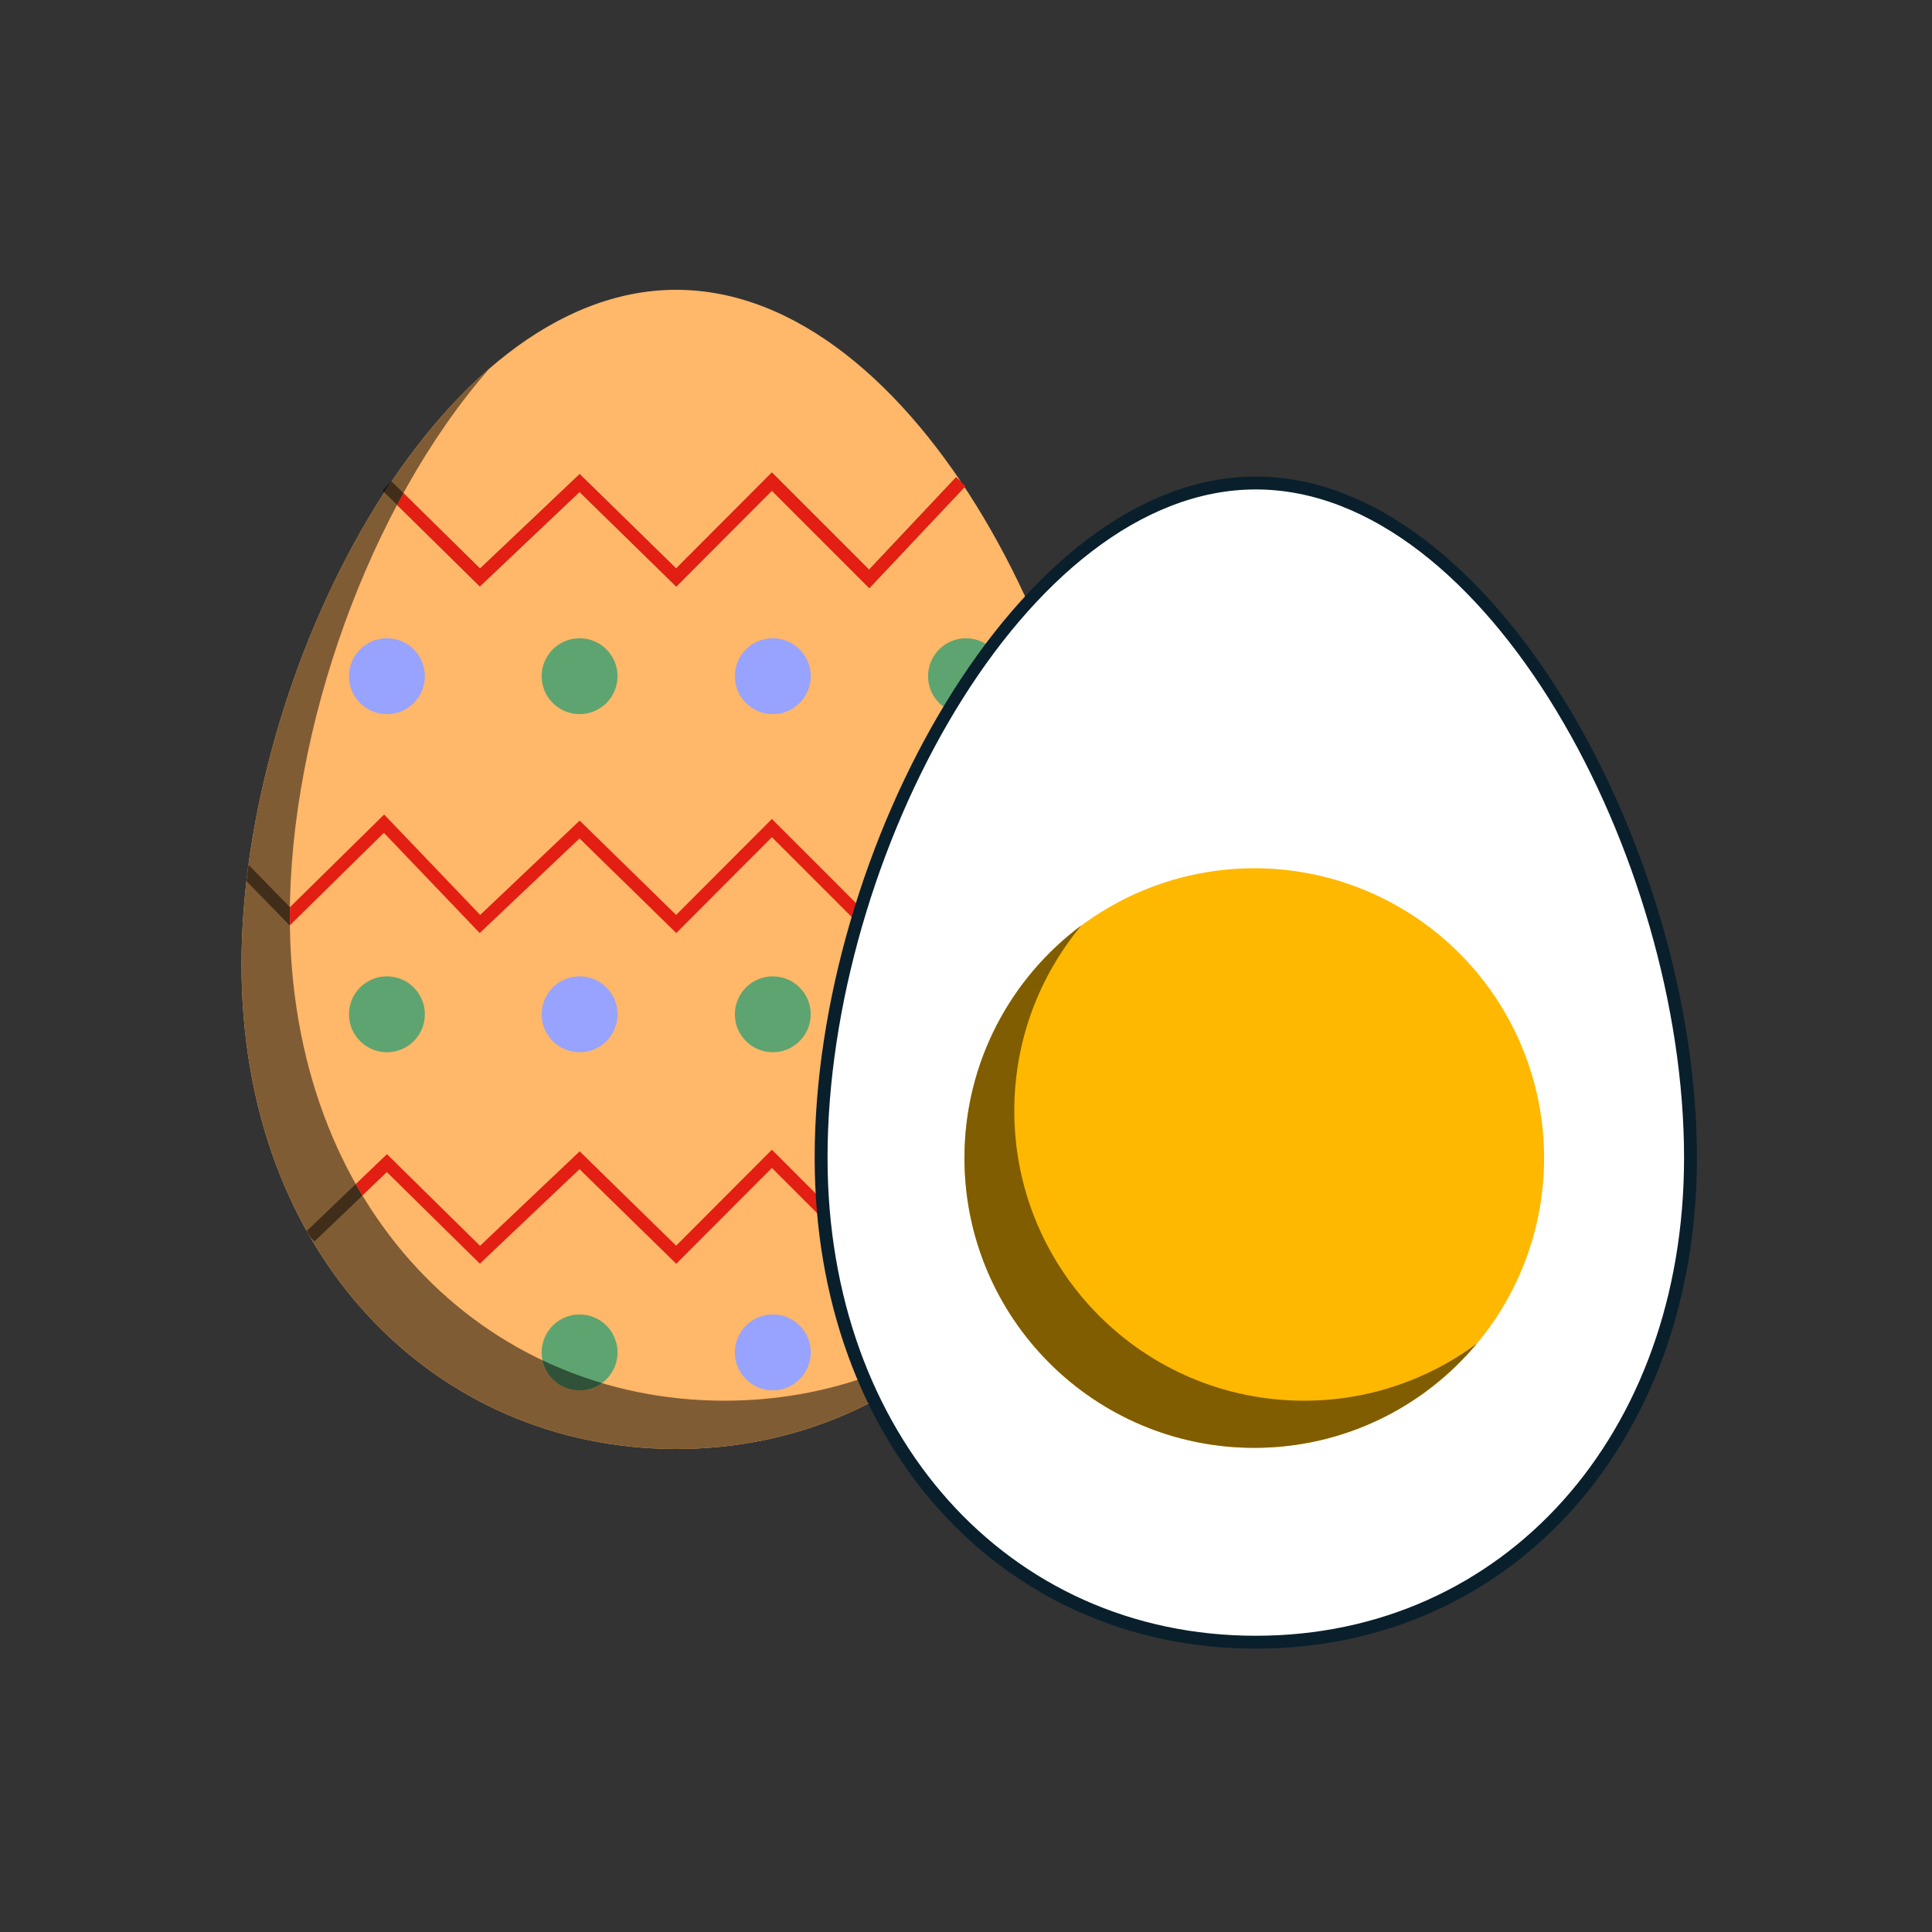
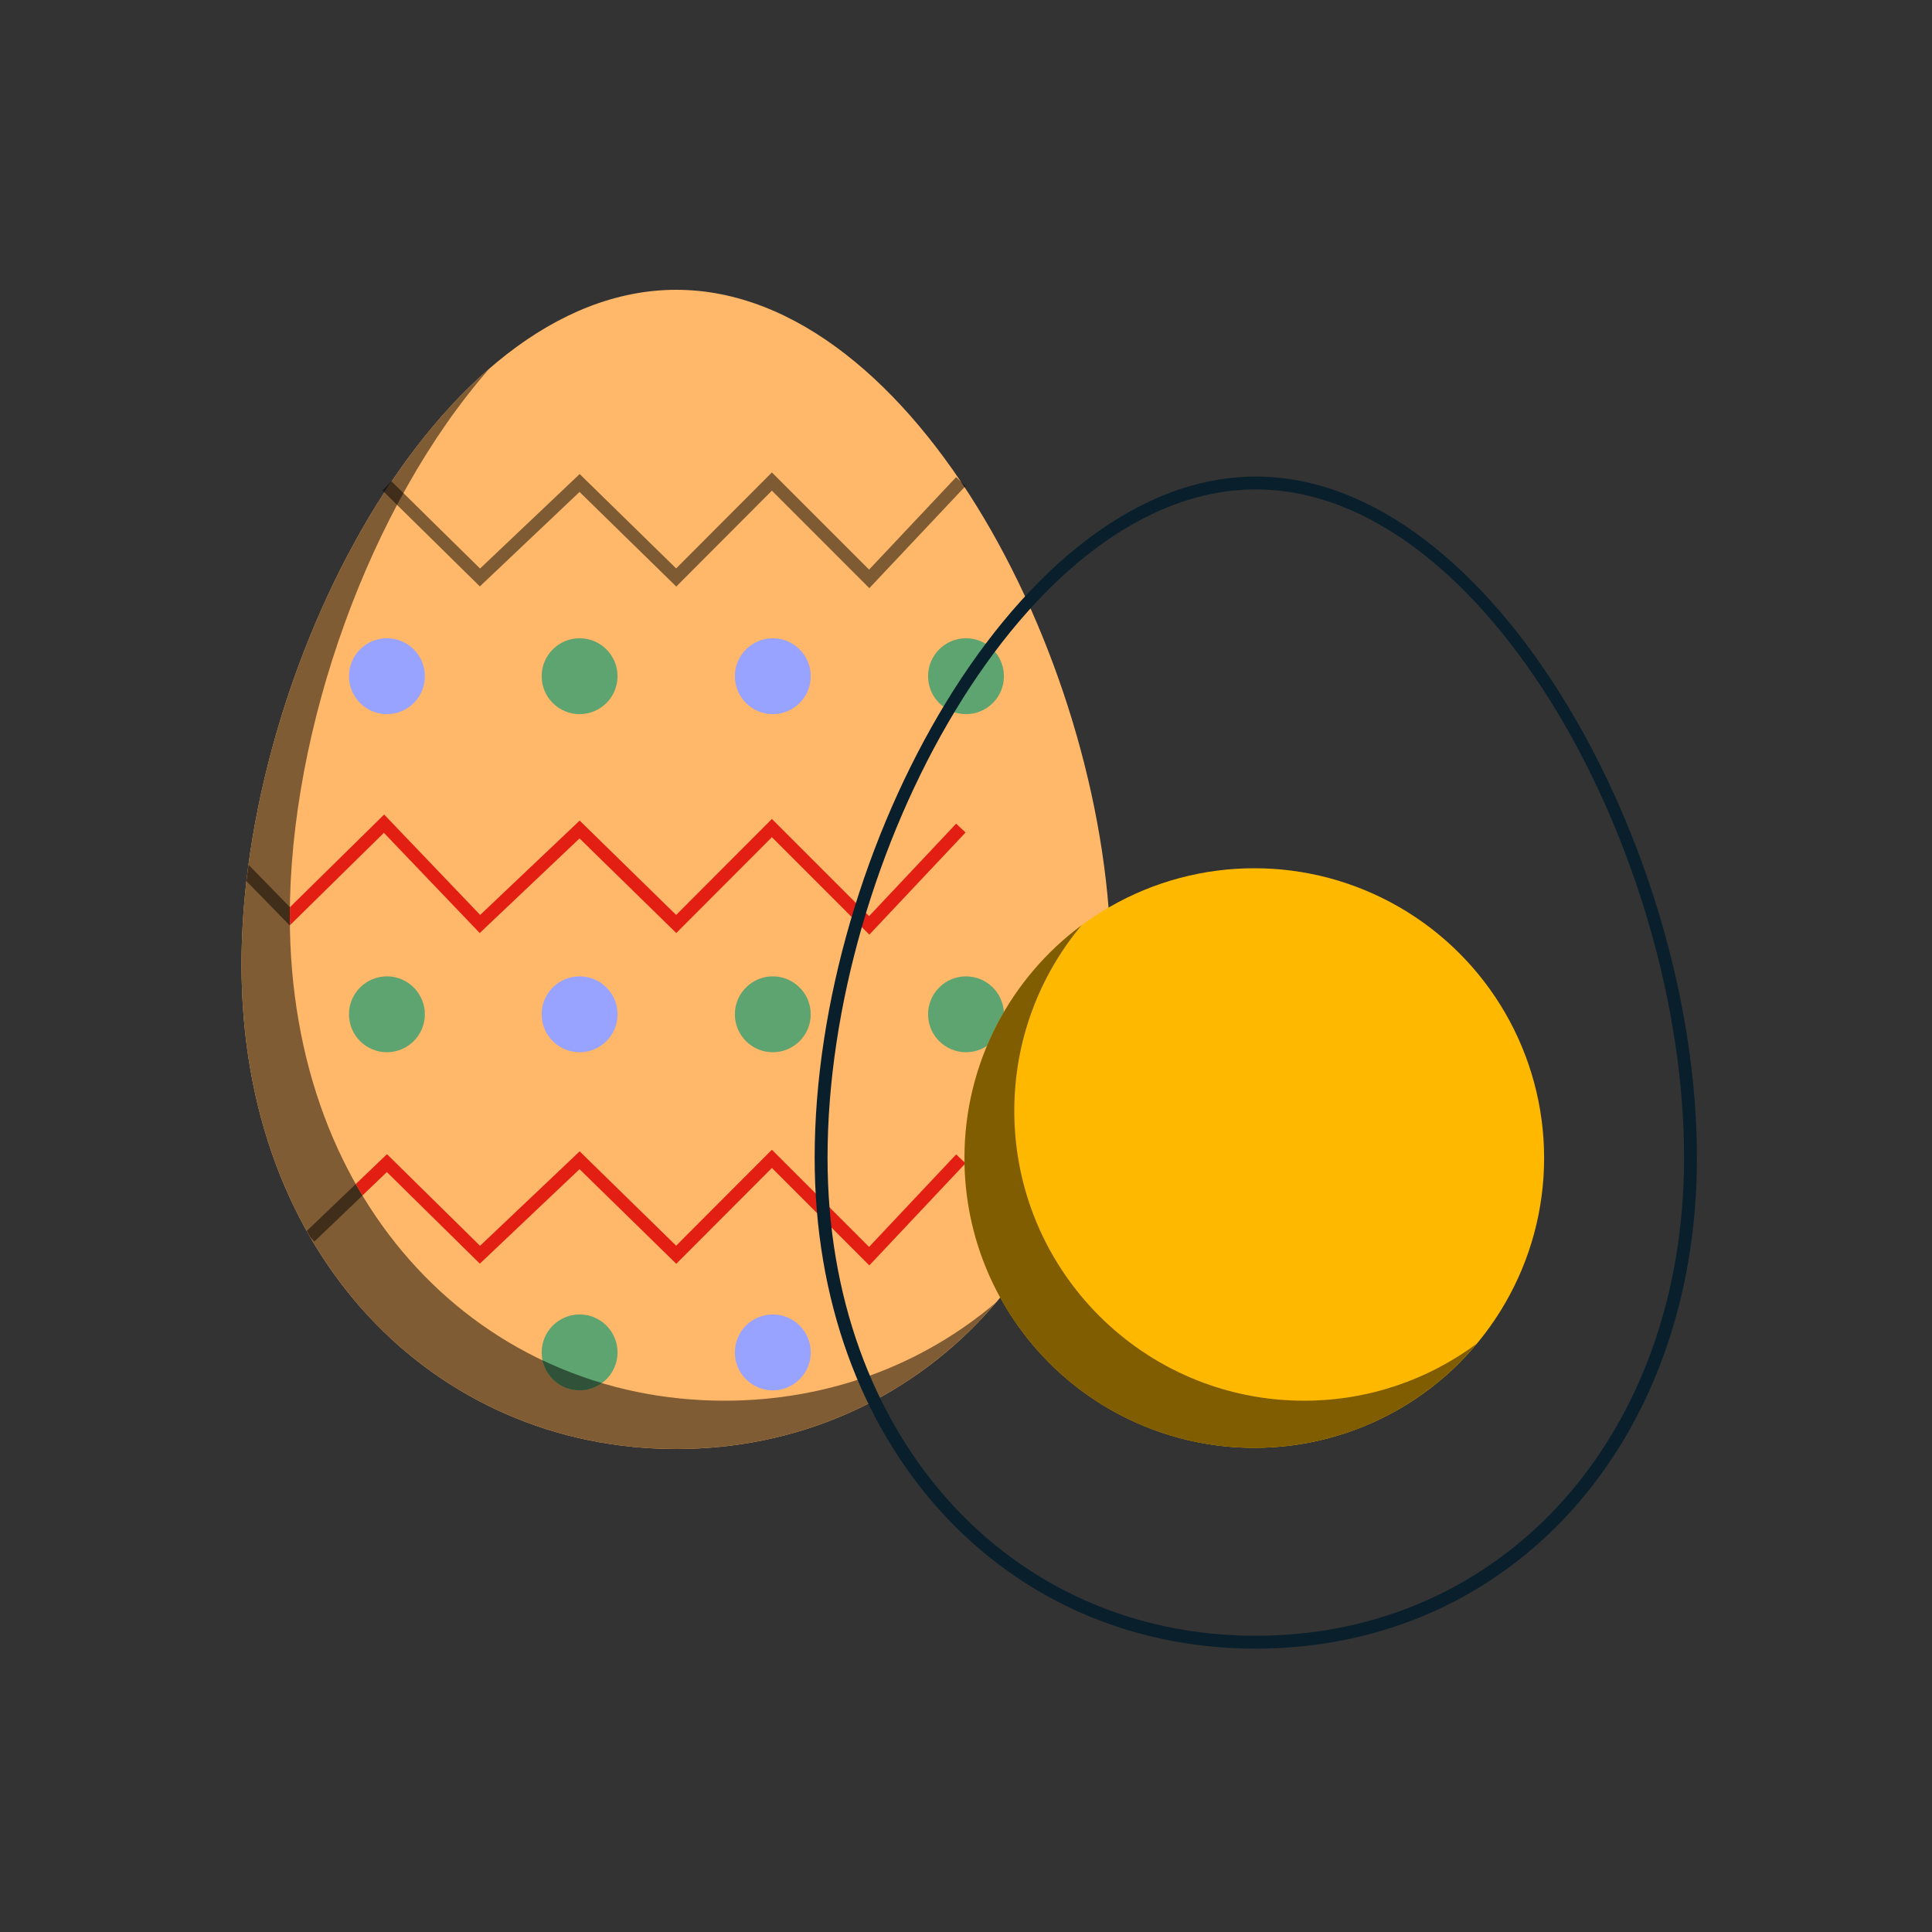
<svg xmlns="http://www.w3.org/2000/svg" id="a" viewBox="0 0 300 300">
  <rect x="0" y="0" width="300" height="300" fill="#333333" stroke="none" />
  <defs>
    <style>.b{fill:#5ea470;}.c{fill:#091f2c;}.d{fill:#97a3ff;}.e{fill:#ffb800;}.f{fill:#805c35;}.g{fill:#fff;}.h{fill:none;}.i{fill:#ffb769;}.j{fill:#e31f13;}.k{fill:#805d00;}.l{opacity:.5;}</style>
  </defs>
  <path class="i" d="M172.5,149.78c0,45.44-30.22,75.22-67.5,75.22s-67.5-29.78-67.5-75.22,30.22-104.78,67.5-104.78,67.5,59.34,67.5,104.78Z" />
  <path class="f" d="M154.66,202.25c-12.32,14.48-30.01,22.75-49.66,22.75-37.28,0-67.5-29.78-67.5-75.22,0-32.81,15.75-72.86,38.53-92.59-18.67,21.27-31.03,56.02-31.03,85.09,0,45.44,30.22,75.22,67.5,75.22,15.95,0,30.61-5.45,42.16-15.25Z" />
  <polygon class="l" points="134.99 91.33 119.86 76.19 105.01 91.08 89.99 76.39 74.51 91.06 59.38 76.16 60.78 74.73 74.54 88.28 90.01 73.61 104.99 88.26 119.86 73.36 134.95 88.45 148.47 74.09 149.93 75.47 134.99 91.33" />
  <circle class="b" cx="90" cy="105" r="5.89" />
  <circle class="d" cx="60.08" cy="105" r="5.89" />
  <circle class="d" cx="120" cy="105" r="5.89" />
  <circle class="b" cx="150" cy="105" r="5.89" />
  <circle class="d" cx="90" cy="157.5" r="5.89" />
  <circle class="b" cx="60.08" cy="157.5" r="5.89" />
  <circle class="b" cx="120" cy="157.5" r="5.89" />
  <circle class="b" cx="150" cy="157.5" r="5.89" />
  <circle class="b" cx="90" cy="210" r="5.89" />
  <circle class="d" cx="120" cy="210" r="5.89" />
  <path class="l" d="M44.99,143.7l.04-.04c0-.46-.03-.91-.03-1.37s.01-.95.02-1.42h0s-6.43-6.59-6.43-6.59c-.11.85-.22,1.7-.32,2.54l6.72,6.89Z" />
-   <path class="j" d="M59.66,126.47l-14.64,14.4c0,.47-.02.95-.02,1.42s.02.91.03,1.37l14.58-14.34,14.88,15.56,15.5-14.69,15.02,14.69,14.85-14.88,15.13,15.13,14.94-15.86-1.46-1.37-13.52,14.36-15.09-15.09-14.87,14.9-14.98-14.65-15.45,14.65-14.9-15.58Z" />
-   <path class="j" d="M74.51,91.06l15.48-14.67,15.02,14.69,14.85-14.88,15.13,15.13,14.94-15.86-1.46-1.37-13.52,14.36-15.09-15.09-14.87,14.9-14.98-14.65-15.47,14.67-11.89-11.71c-.33.61-.67,1.21-.99,1.83l12.86,12.66Z" />
+   <path class="j" d="M59.66,126.47l-14.64,14.4c0,.47-.02.95-.02,1.42s.02.91.03,1.37l14.58-14.34,14.88,15.56,15.5-14.69,15.02,14.69,14.85-14.88,15.13,15.13,14.94-15.86-1.46-1.37-13.52,14.36-15.09-15.09-14.87,14.9-14.98-14.65-15.45,14.65-14.9-15.58" />
  <path class="l" d="M55.25,183.85l-7.62,7.3c.18.33.38.65.56.97l.63.66,7.46-7.14c-.35-.59-.69-1.18-1.03-1.78Z" />
  <path class="j" d="M60.09,179.22l-4.84,4.63c.34.6.68,1.2,1.03,1.78l3.79-3.63,14.44,14.22,15.48-14.67,15.02,14.69,14.85-14.88,15.13,15.13,14.94-15.86-1.46-1.37-13.52,14.36-15.09-15.09-14.87,14.9-14.98-14.65-15.47,14.67-14.45-14.23Z" />
  <path class="l" d="M84.24,211.22c.56,2.67,2.93,4.67,5.76,4.67,1.3,0,2.49-.42,3.46-1.13-3.18-.95-6.26-2.13-9.22-3.54Z" />
-   <path class="g" d="M262.5,179.78c0,45.44-30.22,75.22-67.5,75.22s-67.5-29.78-67.5-75.22,30.22-104.78,67.5-104.78,67.5,59.34,67.5,104.78Z" />
  <path class="c" d="M195,256c-39.69,0-68.5-32.05-68.5-76.22,0-47.62,31.61-105.78,68.5-105.78s68.5,58.16,68.5,105.78c0,44.17-28.81,76.22-68.5,76.22ZM195,76c-35.81,0-66.5,57.06-66.5,103.78,0,43.01,27.97,74.22,66.5,74.22s66.5-31.21,66.5-74.22c0-46.72-30.69-103.78-66.5-103.78Z" />
  <circle class="e" cx="194.77" cy="179.82" r="45" />
  <path class="k" d="M229.3,208.65c-8.24,9.88-20.65,16.17-34.54,16.17-24.85,0-45-20.15-45-45,0-14.81,7.15-27.94,18.18-36.14-6.52,7.81-10.44,17.85-10.44,28.82,0,24.85,20.14,45,45,45,10.03,0,19.31-3.29,26.8-8.85Z" />
  <rect class="h" y="0" width="300" height="300" />
</svg>